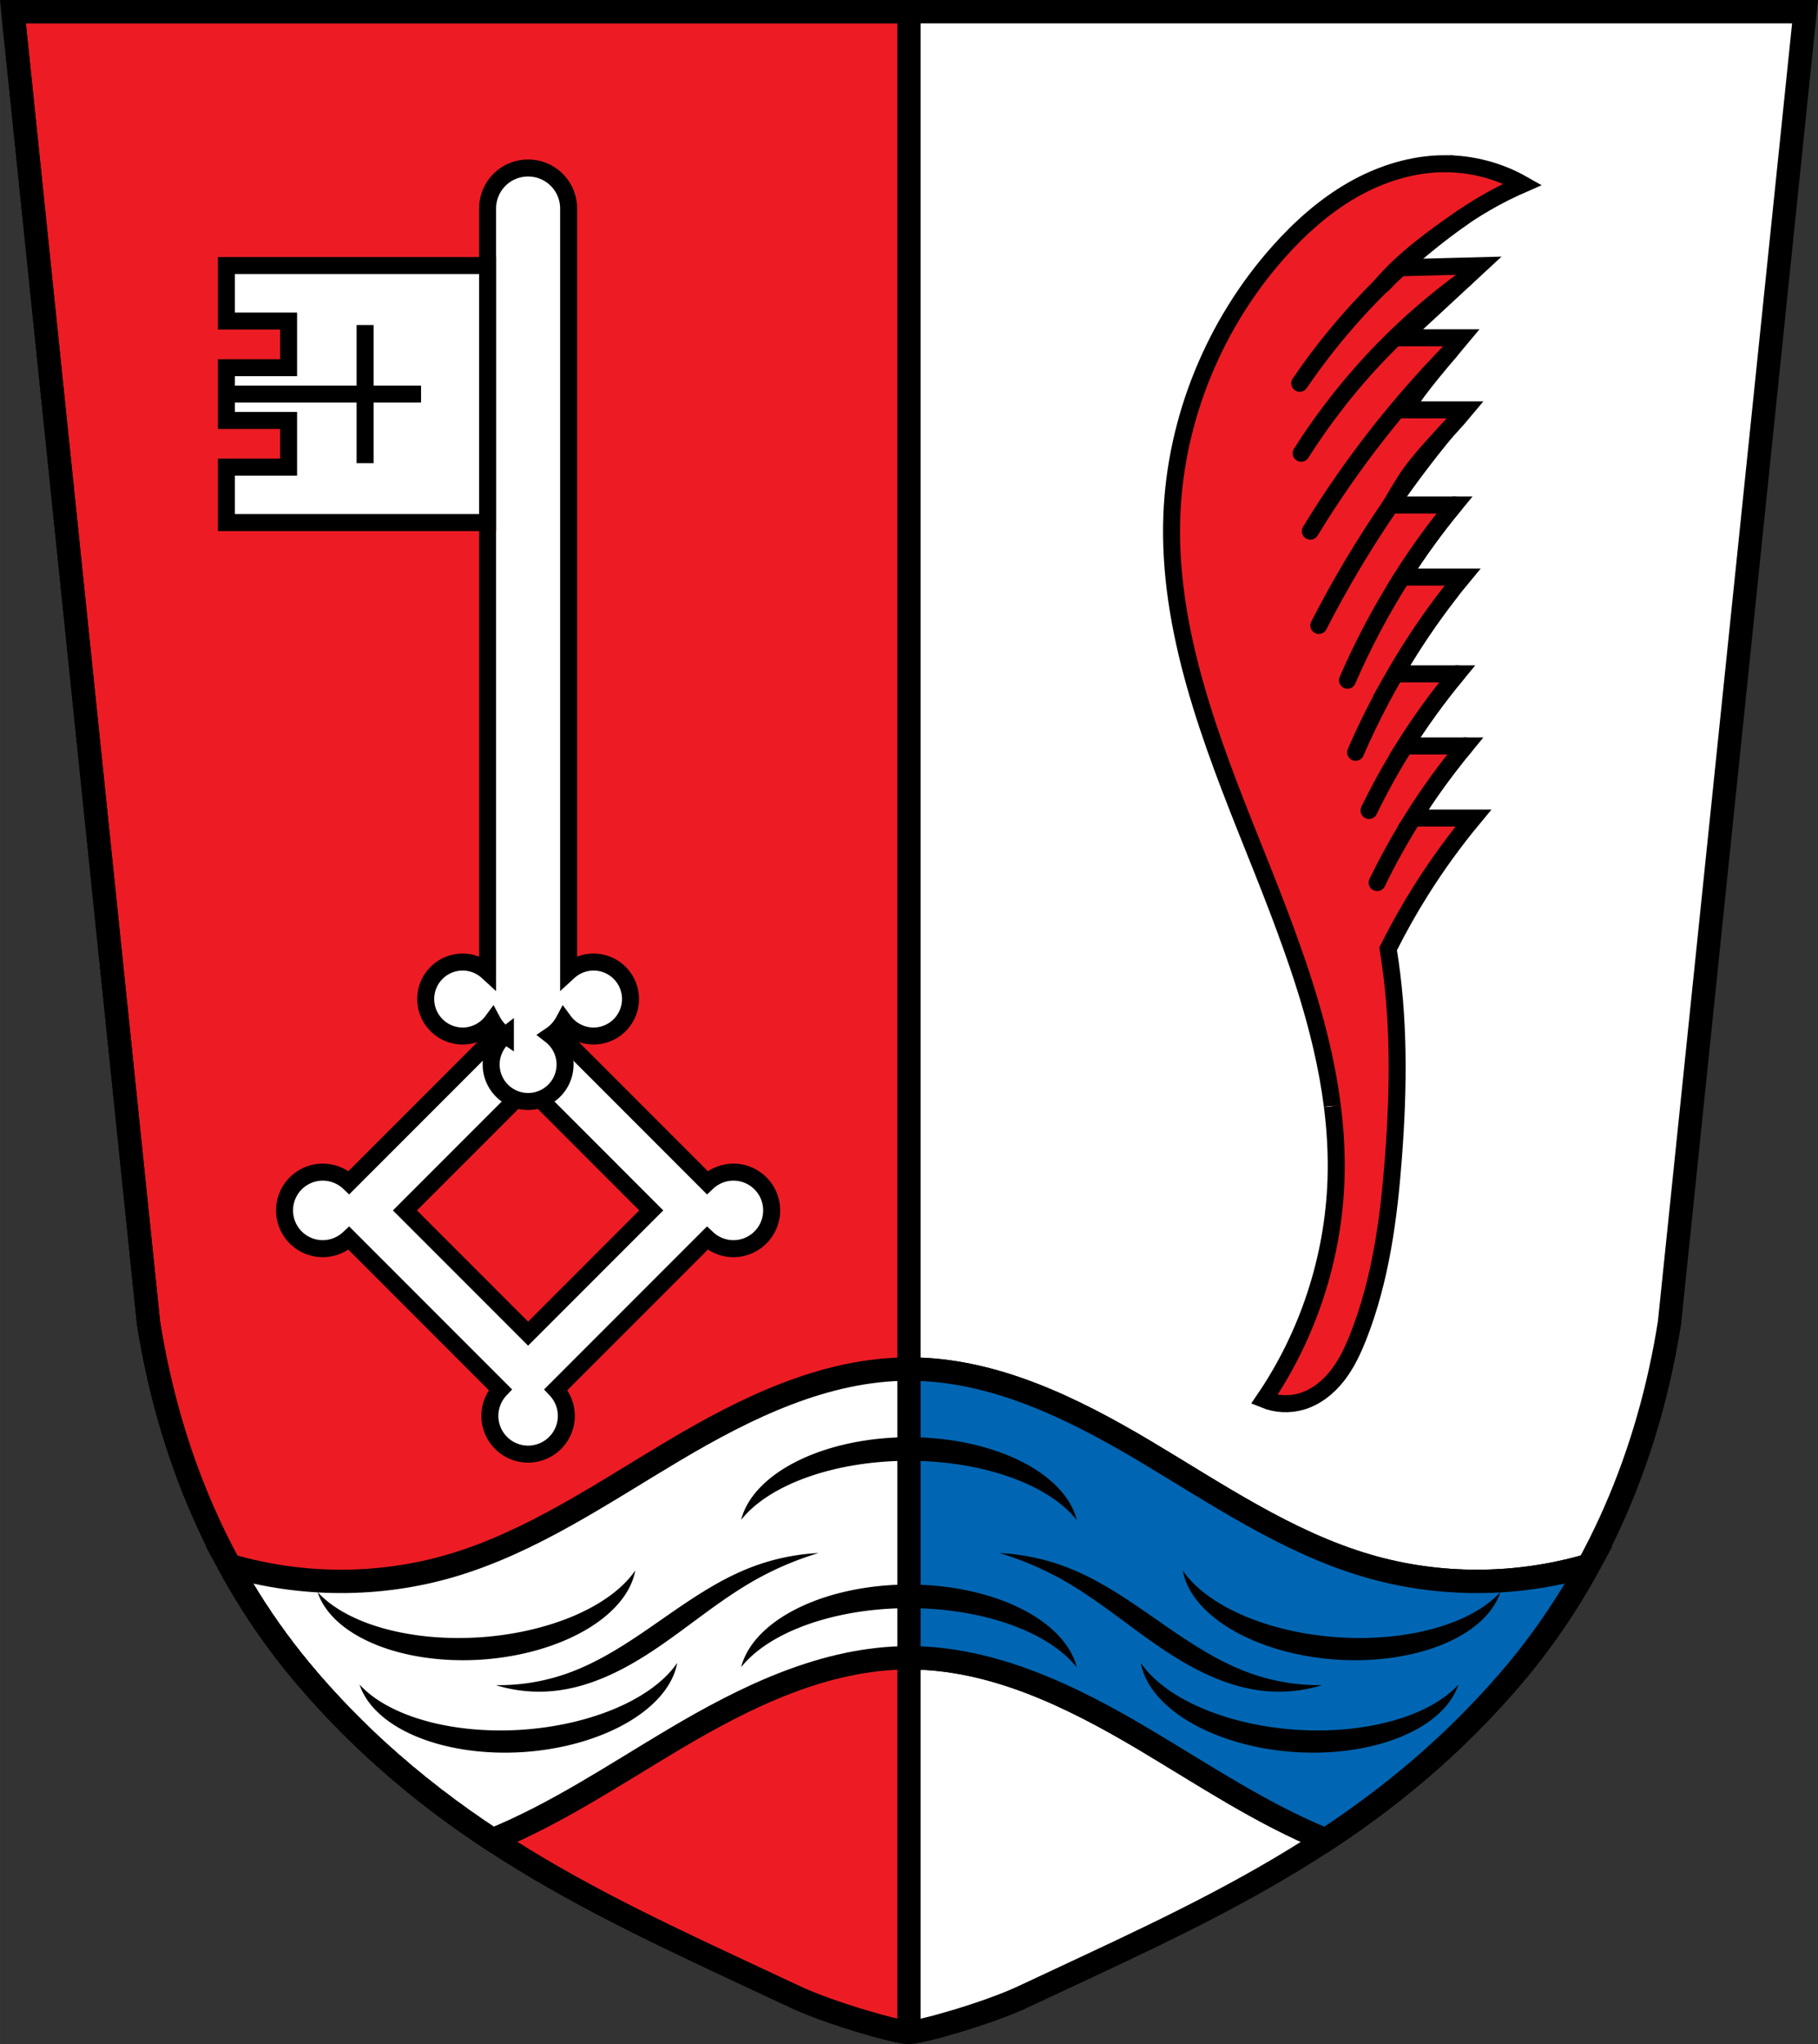
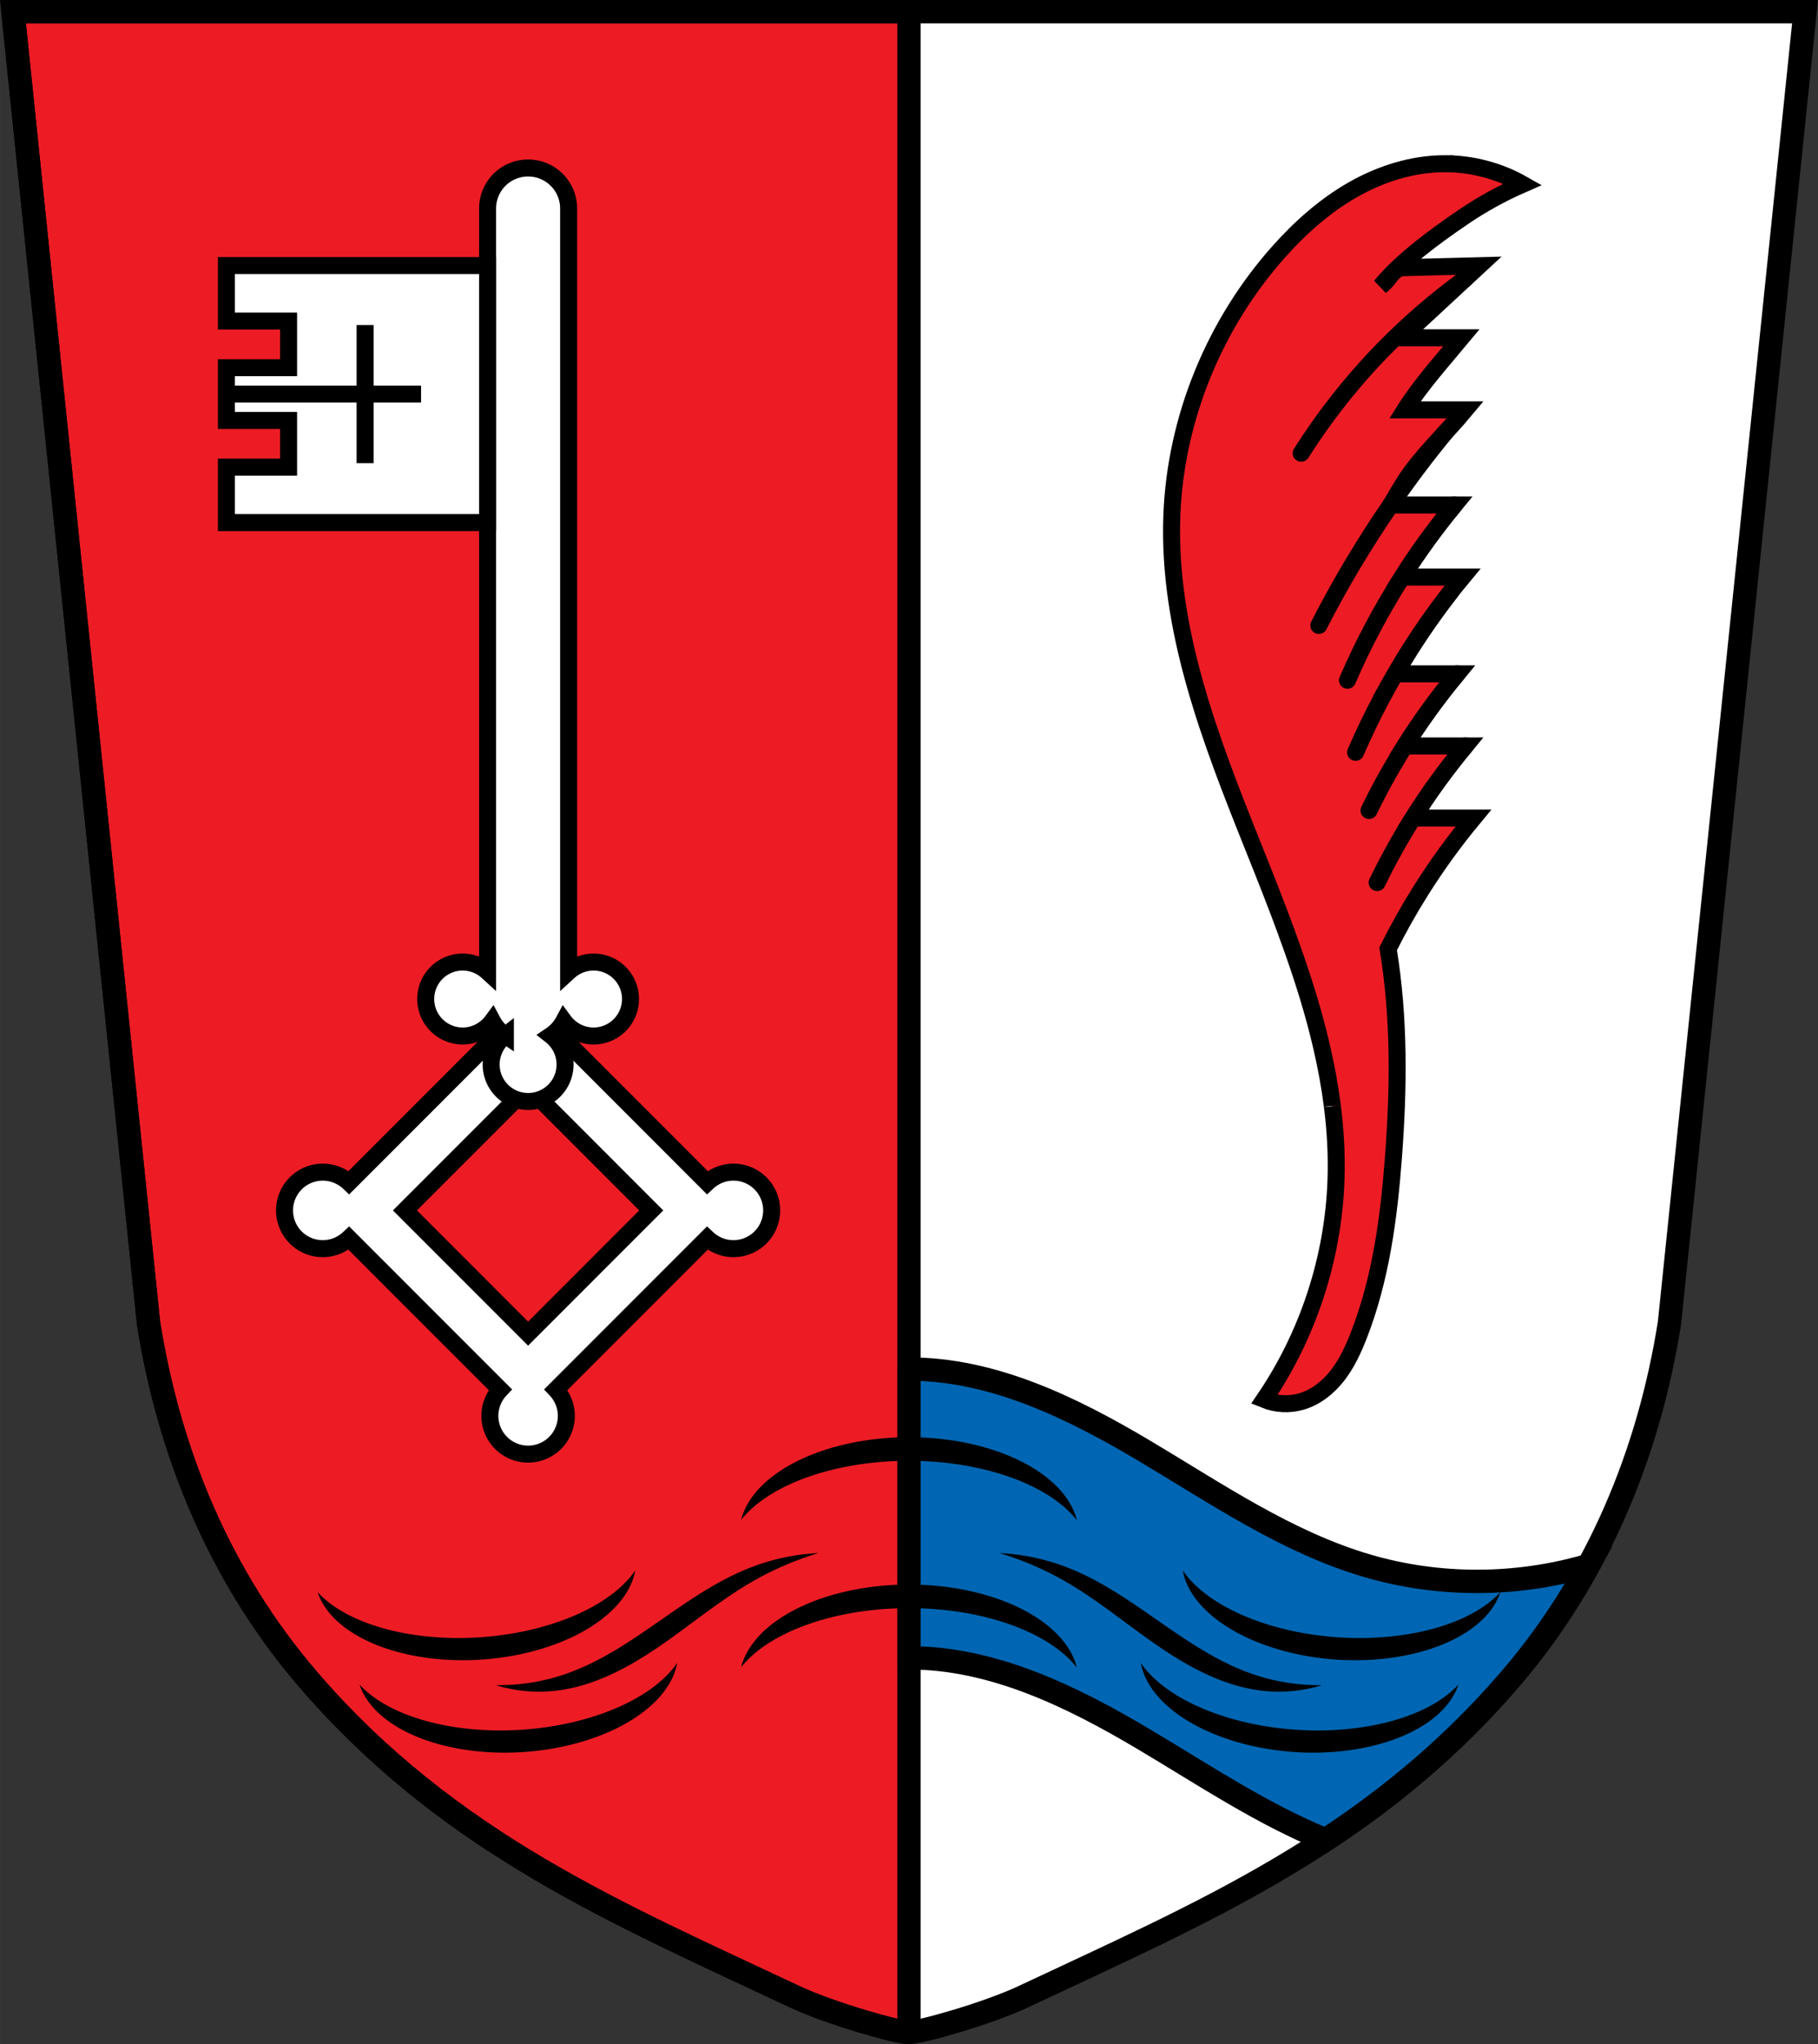
<svg xmlns="http://www.w3.org/2000/svg" xmlns:ns1="http://sodipodi.sourceforge.net/DTD/sodipodi-0.dtd" xmlns:ns2="http://www.inkscape.org/namespaces/inkscape" width="855.933" height="961.775" viewBox="0 0 855.929 961.779" version="1.1" id="svg1494" ns1:docname="DEU_Vogtareuth_COA.svg" ns2:version="0.92.5 (2060ec1f9f, 2020-04-08)">
  <rect x="0" y="0" width="855.929" height="961.779" fill="#333333" stroke="none" />
  <defs id="defs1498" />
  <ns1:namedview pagecolor="#ffffff" bordercolor="#666666" borderopacity="1" objecttolerance="10" gridtolerance="10" guidetolerance="10" ns2:pageopacity="0" ns2:pageshadow="2" ns2:window-width="1920" ns2:window-height="1046" id="namedview1496" showgrid="false" ns2:zoom="0.82451661" ns2:cx="427.96442" ns2:cy="480.88685" ns2:window-x="-11" ns2:window-y="-11" ns2:window-maximized="1" ns2:current-layer="svg1494" ns2:snap-global="false" fit-margin-top="0" fit-margin-left="0" fit-margin-right="0" fit-margin-bottom="0" />
  <path style="fill:#ffffff;fill-rule:evenodd" ns2:connector-curvature="0" id="path1434" d="M 6.094,5.504 69.908,622.364 c 9.672,61.3 33.697,119.66 75.19,167.86 66.42,77.14 146.54,110.42 228.95,149.22 17.03,8.02 49.32,17.12 53.916,16.822 4.592,0.293 36.883,-8.802 53.916,-16.822 82.42,-38.805 162.53,-72.08 228.95,-149.22 41.492,-48.19 65.52,-106.56 75.19,-167.86 L 849.834,5.504 H 427.964 6.094" />
  <path style="fill:#ed1c24;fill-opacity:1;stroke:#000000;stroke-width:11;stroke-linejoin:round" ns2:connector-curvature="0" id="path1436" d="M 6.09,5.501 69.904,622.361 c 9.672,61.3 33.697,119.66 75.19,167.86 66.42,77.14 146.54,110.42 228.95,149.22 17.03,8.02 49.32,17.12 53.916,16.822 V 5.503 H 6.09 Z" />
-   <path style="fill:#ffffff;fill-rule:evenodd;stroke:#000000;stroke-width:11" ns2:connector-curvature="0" id="path1438" d="m 427.96,644.161 c -39.531,0 -76.68,18.19 -110.67,38.37 -33.992,20.18 -67.15,43.06 -105.08,54.19 -33.793,9.912 -70.43,9.729 -104.2,-0.184 10.337,18.92 22.649,36.917 37.08,53.68 26.919,31.26 56.09,55.32 86.75,75.46 30.01,-12.209 57.45,-30.664 85.45,-47.29 33.992,-20.18 71.14,-38.37 110.67,-38.37 39.531,0 76.68,18.19 110.67,38.37 28,16.625 55.44,35.08 85.45,47.29 30.659,-20.14 59.828,-44.2 86.75,-75.46 14.433,-16.763 26.745,-34.76 37.08,-53.68 -33.773,9.912 -70.41,10.09 -104.2,0.184 -37.933,-11.126 -71.09,-34.01 -105.08,-54.19 -33.993,-20.18 -71.14,-38.37 -110.67,-38.37 z" />
  <path style="fill:none;fill-rule:evenodd;stroke:#000000;stroke-width:11;stroke-linejoin:miter;stroke-miterlimit:4;stroke-dasharray:none" ns2:connector-curvature="0" id="path1442" d="M 6.094,5.5 69.908,622.36 c 9.672,61.3 33.697,119.66 75.19,167.86 66.42,77.14 146.54,110.42 228.95,149.22 17.03,8.02 49.32,17.12 53.916,16.822 4.592,0.293 36.883,-8.802 53.916,-16.822 82.42,-38.805 162.53,-72.08 228.95,-149.22 41.492,-48.19 65.52,-106.56 75.19,-167.86 l 63.814,-616.86 h -421.87 z" />
  <path style="fill:#0066b3;fill-opacity:1;fill-rule:evenodd;stroke:#000000;stroke-width:11" ns2:connector-curvature="0" id="path1444" d="m 427.96,644.161 v 135.86 c 39.531,0 76.68,18.19 110.67,38.37 28,16.625 55.44,35.08 85.45,47.29 30.659,-20.14 59.828,-44.2 86.75,-75.46 14.433,-16.763 26.745,-34.76 37.08,-53.68 -33.773,9.912 -70.41,10.09 -104.2,0.184 -37.933,-11.126 -71.09,-34.01 -105.08,-54.19 -33.993,-20.18 -71.14,-38.37 -110.67,-38.37 z m -318.61,94.79 c 0.347,0.622 0.696,1.243 1.047,1.863 -0.351,-0.62 -0.7,-1.241 -1.047,-1.863 z m 2.469,4.354 c 0.336,0.581 0.679,1.159 1.02,1.738 -0.34,-0.579 -0.683,-1.157 -1.02,-1.738 z m 3.496,5.887 c 0.387,0.637 0.774,1.274 1.166,1.908 -0.392,-0.634 -0.779,-1.271 -1.166,-1.908 z m 2.578,4.174 c 0.466,0.74 0.938,1.478 1.41,2.215 -0.473,-0.737 -0.944,-1.475 -1.41,-2.215 z m 3.256,5.059 c 0.643,0.979 1.289,1.957 1.943,2.93 -0.655,-0.973 -1.3,-1.951 -1.943,-2.93 z m 3.17,4.734 c 0.592,0.866 1.19,1.727 1.791,2.588 -0.601,-0.86 -1.199,-1.722 -1.791,-2.588 z m 2.861,4.123 c 0.936,1.323 1.885,2.638 2.844,3.949 -0.959,-1.311 -1.908,-2.626 -2.844,-3.949 z m 3.756,5.182 c 0.803,1.087 1.613,2.17 2.432,3.248 -0.819,-1.078 -1.628,-2.162 -2.432,-3.248 z m 3.252,4.326 c 1.046,1.364 2.101,2.723 3.172,4.072 -1.071,-1.349 -2.126,-2.709 -3.172,-4.072 z m 3.852,4.916 c 0.882,1.103 1.774,2.2 2.674,3.293 -0.899,-1.093 -1.792,-2.19 -2.674,-3.293 z m 3.646,4.471 c 1.122,1.35 2.253,2.696 3.402,4.03 -1.15,-1.335 -2.28,-2.681 -3.402,-4.03 z m 7.994,9.26 c 0.278,0.312 0.555,0.625 0.834,0.936 -0.279,-0.31 -0.556,-0.624 -0.834,-0.936 z m 5.381,5.916 c 0.22,0.236 0.44,0.47 0.66,0.705 -0.22,-0.236 -0.441,-0.469 -0.66,-0.705 z m 5.131,5.416 c 0.127,0.132 0.253,0.267 0.381,0.398 -0.127,-0.132 -0.253,-0.266 -0.381,-0.398 z m 5.105,5.191 c 0.266,0.266 0.532,0.53 0.799,0.795 -0.266,-0.264 -0.533,-0.529 -0.799,-0.795 z m 10.547,10.143 c 0.234,0.217 0.468,0.436 0.703,0.652 -0.235,-0.216 -0.469,-0.435 -0.703,-0.652 z m 5.432,4.941 c 0.305,0.272 0.611,0.542 0.916,0.813 -0.305,-0.271 -0.611,-0.54 -0.916,-0.813 z m 3.896,3.418 c 1.314,1.142 2.632,2.273 3.953,3.393 -1.322,-1.12 -2.639,-2.25 -3.953,-3.393 z m 6.258,5.336 c 1.46,1.218 2.927,2.418 4.396,3.609 -1.469,-1.191 -2.937,-2.391 -4.396,-3.609 z m 6.256,5.123 c 2.03,1.627 4.069,3.232 6.115,4.811 -2.047,-1.58 -4.084,-3.183 -6.115,-4.811 z m 7.98,6.227 c 1.487,1.134 2.977,2.261 4.473,3.371 -1.495,-1.11 -2.986,-2.237 -4.473,-3.371 z m 6.98,5.213 c 1.264,0.924 2.529,1.842 3.799,2.75 -1.27,-0.908 -2.535,-1.826 -3.799,-2.75 z m 6.627,4.76 c 1.214,0.855 2.433,1.698 3.652,2.539 -1.219,-0.841 -2.438,-1.684 -3.652,-2.539 z m 6.445,4.463 c 2.033,1.38 4.071,2.745 6.117,4.09 -2.046,-1.344 -4.084,-2.709 -6.117,-4.09 z" />
  <path ns2:connector-curvature="0" id="path1450" d="m 427.934,676.22 a 79.927,45.397 0 0 0 -79.004,38.896 85.722,45.397 0 0 1 79.004,-27.789 85.722,45.397 0 0 1 79.061,27.959 79.927,45.397 0 0 0 -79.061,-39.066 m -42.544,54.511 c -10.97,0.53 -21.85,2.85 -32.09,6.83 -15.54,6.04 -29.33,15.76 -43.02,25.28 -13.69,9.52 -27.66,19.03 -43.38,24.58 -10.72,3.78 -22.11,5.64 -33.47,5.46 8.8,2.73 18.15,3.66 27.32,2.73 18.04,-1.82 34.63,-10.67 49.59,-20.9 14.97,-10.23 28.9,-22.04 44.66,-31 9.6,-5.46 19.82,-9.82 30.39,-12.98 m 85.14,0 c 10.58,3.16 20.8,7.52 30.39,12.98 15.76,8.96 29.69,20.77 44.66,31 14.97,10.23 31.56,19.08 49.59,20.9 9.17,0.93 18.52,0 27.32,-2.73 -11.36,0.18 -22.75,-1.68 -33.46,-5.46 -15.73,-5.55 -29.69,-15.06 -43.38,-24.58 -13.69,-9.52 -27.48,-19.24 -43.02,-25.28 -10.24,-3.98 -21.13,-6.3 -32.1,-6.83 m -171.452,8.192 a 43.011,81.293 86.167 0 1 -73.037,31.443 43.011,81.293 86.167 0 1 -76.514,-21.262 43.011,75.797 86.167 0 0 77.219,31.762 43.011,75.797 86.167 0 0 72.332,-41.943 m 257.768,0 a 75.797,43.011 3.833 0 0 72.332,41.943 75.797,43.011 3.833 0 0 77.219,-31.762 81.293,43.011 3.833 0 1 -76.514,21.262 81.293,43.011 3.833 0 1 -73.037,-31.443 m -128.912,6.625 a 79.927,45.397 0 0 0 -79.004,38.896 85.722,45.397 0 0 1 79.004,-27.789 85.722,45.397 0 0 1 79.061,27.959 79.927,45.397 0 0 0 -79.061,-39.066 m -109.104,36.869 a 43.011,81.293 86.167 0 1 -73.037,31.443 43.011,81.293 86.167 0 1 -76.514,-21.262 43.011,75.797 86.167 0 0 77.217,31.762 43.011,75.797 86.167 0 0 72.334,-41.943 m 218.264,0 a 75.797,43.011 3.833 0 0 72.334,41.943 75.797,43.011 3.833 0 0 77.217,-31.762 81.293,43.011 3.833 0 1 -76.514,21.262 81.293,43.011 3.833 0 1 -73.037,-31.443" />
  <path style="fill:#ed1c24;fill-opacity:1;fill-rule:evenodd;stroke:#000000;stroke-width:8" ns2:connector-curvature="0" id="path1452" d="m 680.194,77.021 c -15.214,0.023 -30.21,4.782 -43.41,12.338 -13.205,7.556 -24.705,17.834 -34.824,29.2 -30.18,33.882 -48.44,78.3 -50.23,123.63 -2.132,54.1 18.275,106.25 38.41,156.51 5.354,13.363 10.725,26.856 15.709,40.479 0,0.022 0,0.044 -0.002,0.066 1.615,4.4 3.189,8.814 4.709,13.246 0.066,0.193 0.133,0.387 0.199,0.58 1.494,4.371 2.932,8.762 4.303,13.176 0.157,0.507 0.31,1.016 0.465,1.523 0.413,1.348 0.819,2.7 1.219,4.053 0.26,0.88 0.516,1.76 0.77,2.641 0.298,1.036 0.589,2.073 0.879,3.111 0.259,0.93 0.523,1.858 0.775,2.789 0.042,0.155 0.081,0.31 0.123,0.465 0.436,1.621 0.862,3.246 1.275,4.873 0.185,0.726 0.361,1.455 0.541,2.182 0.332,1.345 0.659,2.692 0.975,4.04 0.157,0.672 0.312,1.343 0.465,2.02 0.424,1.87 0.837,3.742 1.227,5.619 0.018,0.089 0.04,0.177 0.059,0.266 0.003,0.015 0.005,0.03 0.008,0.045 0.437,2.12 0.849,4.245 1.238,6.373 0.053,0.288 0.102,0.576 0.154,0.863 0.342,1.904 0.664,3.809 0.965,5.719 0.041,0.26 0.085,0.521 0.125,0.781 0.335,2.169 0.647,4.342 0.926,6.518 0,-0.003 0,-0.007 0.002,0 1.485,11.578 2.149,23.25 1.752,35.02 -1.239,36.711 -13.11,73 -33.807,103.35 5.473,2.238 11.7,2.585 17.387,0.967 6.83,-1.944 12.671,-6.591 17.05,-12.184 4.376,-5.593 7.406,-12.12 9.998,-18.727 10.456,-26.673 14.264,-55.46 16.42,-84.03 2.467,-32.687 2.848,-65.741 -2.51,-98.07 4.73,-9.461 9.911,-18.696 15.555,-27.643 7.458,-11.823 15.688,-23.16 24.617,-33.916 h -28.445 c 7.458,-11.823 15.686,-23.16 24.615,-33.916 h -28.445 c 7.458,-11.823 15.688,-23.16 24.617,-33.916 h -28.447 c -0.286,0.151 -0.569,0.308 -0.854,0.461 2.325,-4.073 4.73,-8.101 7.232,-12.07 7.458,-11.823 15.688,-23.16 24.617,-33.916 h -28.447 c 7.458,-11.823 15.688,-23.16 24.617,-33.916 h -30.04 c 2.109,-3.656 4.271,-7.282 6.523,-10.852 7.458,-11.823 19.688,-23.16 28.617,-33.916 h -28.447 c 7.458,-11.823 17.688,-23.16 26.617,-33.916 h -28.22 l 36.617,-33.916 -37.29,0.978 c -5,2.631 -4.635,5.244 -9.133,8.657 10.14,-12.238 25.729,-23.569 38.87,-32.511 8.829,-6.01 18.221,-11.19 28.01,-15.455 -11.127,-6.314 -23.912,-9.677 -36.705,-9.658 z" />
-   <path style="fill:none;fill-rule:evenodd;stroke:#000000;stroke-width:8;stroke-linecap:round" d="m 688.884,102.141 c -10.393,7.326 -20.331,15.298 -29.737,23.854 -17.794,16.186 -33.679,34.468 -47.22,54.35" id="path1454" ns2:connector-curvature="0" />
  <path style="fill:none;fill-rule:evenodd;stroke:#000000;stroke-width:8;stroke-linecap:round" d="m 689.874,131.091 c -13.622,9.857 -26.411,20.865 -38.18,32.869 -14.715,15 -27.842,31.563 -39.09,49.31" id="path1456" ns2:connector-curvature="0" />
-   <path style="fill:none;fill-rule:evenodd;stroke:#000000;stroke-width:8;stroke-linecap:round" d="m 682.514,165.511 c -11.827,12.12 -23.01,24.867 -33.476,38.18 -11.606,14.754 -22.337,30.2 -32.12,46.22" id="path1458" ns2:connector-curvature="0" />
  <path style="fill:none;fill-rule:evenodd;stroke:#000000;stroke-width:8;stroke-linecap:round" d="m 680.524,203.381 c -9.08,11.04 -17.683,22.467 -25.791,34.24 -12.489,18.13 -23.792,37.07 -33.815,56.672" id="path1460" ns2:connector-curvature="0" />
  <path style="fill:none;fill-rule:evenodd;stroke:#000000;stroke-width:8;stroke-linecap:round" d="m 684.774,237.611 c -8.881,10.794 -17.11,22.13 -24.617,33.916 -9.851,15.463 -18.468,31.712 -25.745,48.54" id="path1462" ns2:connector-curvature="0" />
  <path style="fill:none;fill-rule:evenodd;stroke:#000000;stroke-width:8;stroke-linecap:round" d="m 682.914,278.571 c -6.729,8.652 -13.05,17.622 -18.933,26.87 -9.841,15.469 -18.458,31.716 -25.745,48.54" id="path1464" ns2:connector-curvature="0" />
  <path style="fill:none;fill-rule:evenodd;stroke:#000000;stroke-width:8;stroke-linecap:round" d="m 686.054,317.051 c -8.938,10.749 -17.17,22.09 -24.617,33.916 -6.177,9.809 -11.817,19.955 -16.888,30.378" id="path1466" ns2:connector-curvature="0" />
  <path style="fill:none;fill-rule:evenodd;stroke:#000000;stroke-width:8;stroke-linecap:round" d="m 689.884,350.971 c -8.938,10.749 -17.17,22.09 -24.617,33.916 -6.177,9.809 -11.817,19.955 -16.888,30.378" id="path1468" ns2:connector-curvature="0" />
  <path style="fill:#ffffff;stroke:#000000;stroke-width:8;stroke-linecap:round" d="m 248.636,454.841 a 18,18 0 0 0 -18,18 18,18 0 0 0 4.916,12.332 l -71.25,71.25 a 18,18 0 0 0 -12.34,-4.91 18,18 0 0 0 -18,18 18,18 0 0 0 18,18 18,18 0 0 0 12.33,-4.916 l 71.25,71.25 a 18,18 0 0 0 -4.91,12.336 18,18 0 0 0 18,18 18,18 0 0 0 18,-18 18,18 0 0 0 -4.916,-12.33 l 71.25,-71.25 a 18,18 0 0 0 12.338,4.908 18,18 0 0 0 18,-18 18,18 0 0 0 -18,-18 18,18 0 0 0 -12.33,4.92 l -71.25,-71.26 a 18,18 0 0 0 4.91,-12.338 18,18 0 0 0 -18,-18 z m 0,56.689 57.986,57.986 -57.986,57.986 -57.986,-57.986 z" id="path1474" ns2:connector-curvature="0" />
  <path style="fill:#ffffff;stroke:#000000;stroke-width:8;stroke-linecap:round" d="m 248.64,79.051 c -10.568,0 -19.08,8.508 -19.08,19.08 V 457.241 a 17.396,17.396 0 0 0 -11.734,-4.58 17.396,17.396 0 0 0 -17.396,17.396 17.396,17.396 0 0 0 17.396,17.396 17.396,17.396 0 0 0 13.986,-7.086 c 1.464,2.738 3.572,5.077 6.131,6.807 a 17.396,17.396 0 0 0 -6.703,13.693 17.396,17.396 0 0 0 17.396,17.396 17.396,17.396 0 0 0 17.396,-17.396 17.396,17.396 0 0 0 -6.691,-13.703 c 2.553,-1.728 4.659,-4.063 6.121,-6.797 a 17.396,17.396 0 0 0 13.984,7.086 17.396,17.396 0 0 0 17.396,-17.396 17.396,17.396 0 0 0 -17.396,-17.396 17.396,17.396 0 0 0 -11.734,4.584 V 98.135 c 0,-10.568 -8.508,-19.08 -19.08,-19.08 z" id="path1476" ns2:connector-curvature="0" />
  <path style="fill:#ffffff;stroke:#000000;stroke-width:8;stroke-linecap:round" d="m 106.59,124.961 v 26.09 h 29.28 v 21.961 h -29.28 v 24.818 h 29.28 v 21.959 h -29.28 v 26.09 h 122.97 v -120.93 h -122.97 z" id="path1478" ns2:connector-curvature="0" />
  <path style="fill:#ffffff;fill-rule:evenodd;stroke:#000000;stroke-width:8" d="m 106.594,185.421 h 91.65" id="path1482" ns2:connector-curvature="0" />
  <path style="fill:#ffffff;fill-rule:evenodd;stroke:#000000;stroke-width:8" d="m 171.884,217.921 v -65" id="path1484" ns2:connector-curvature="0" />
</svg>